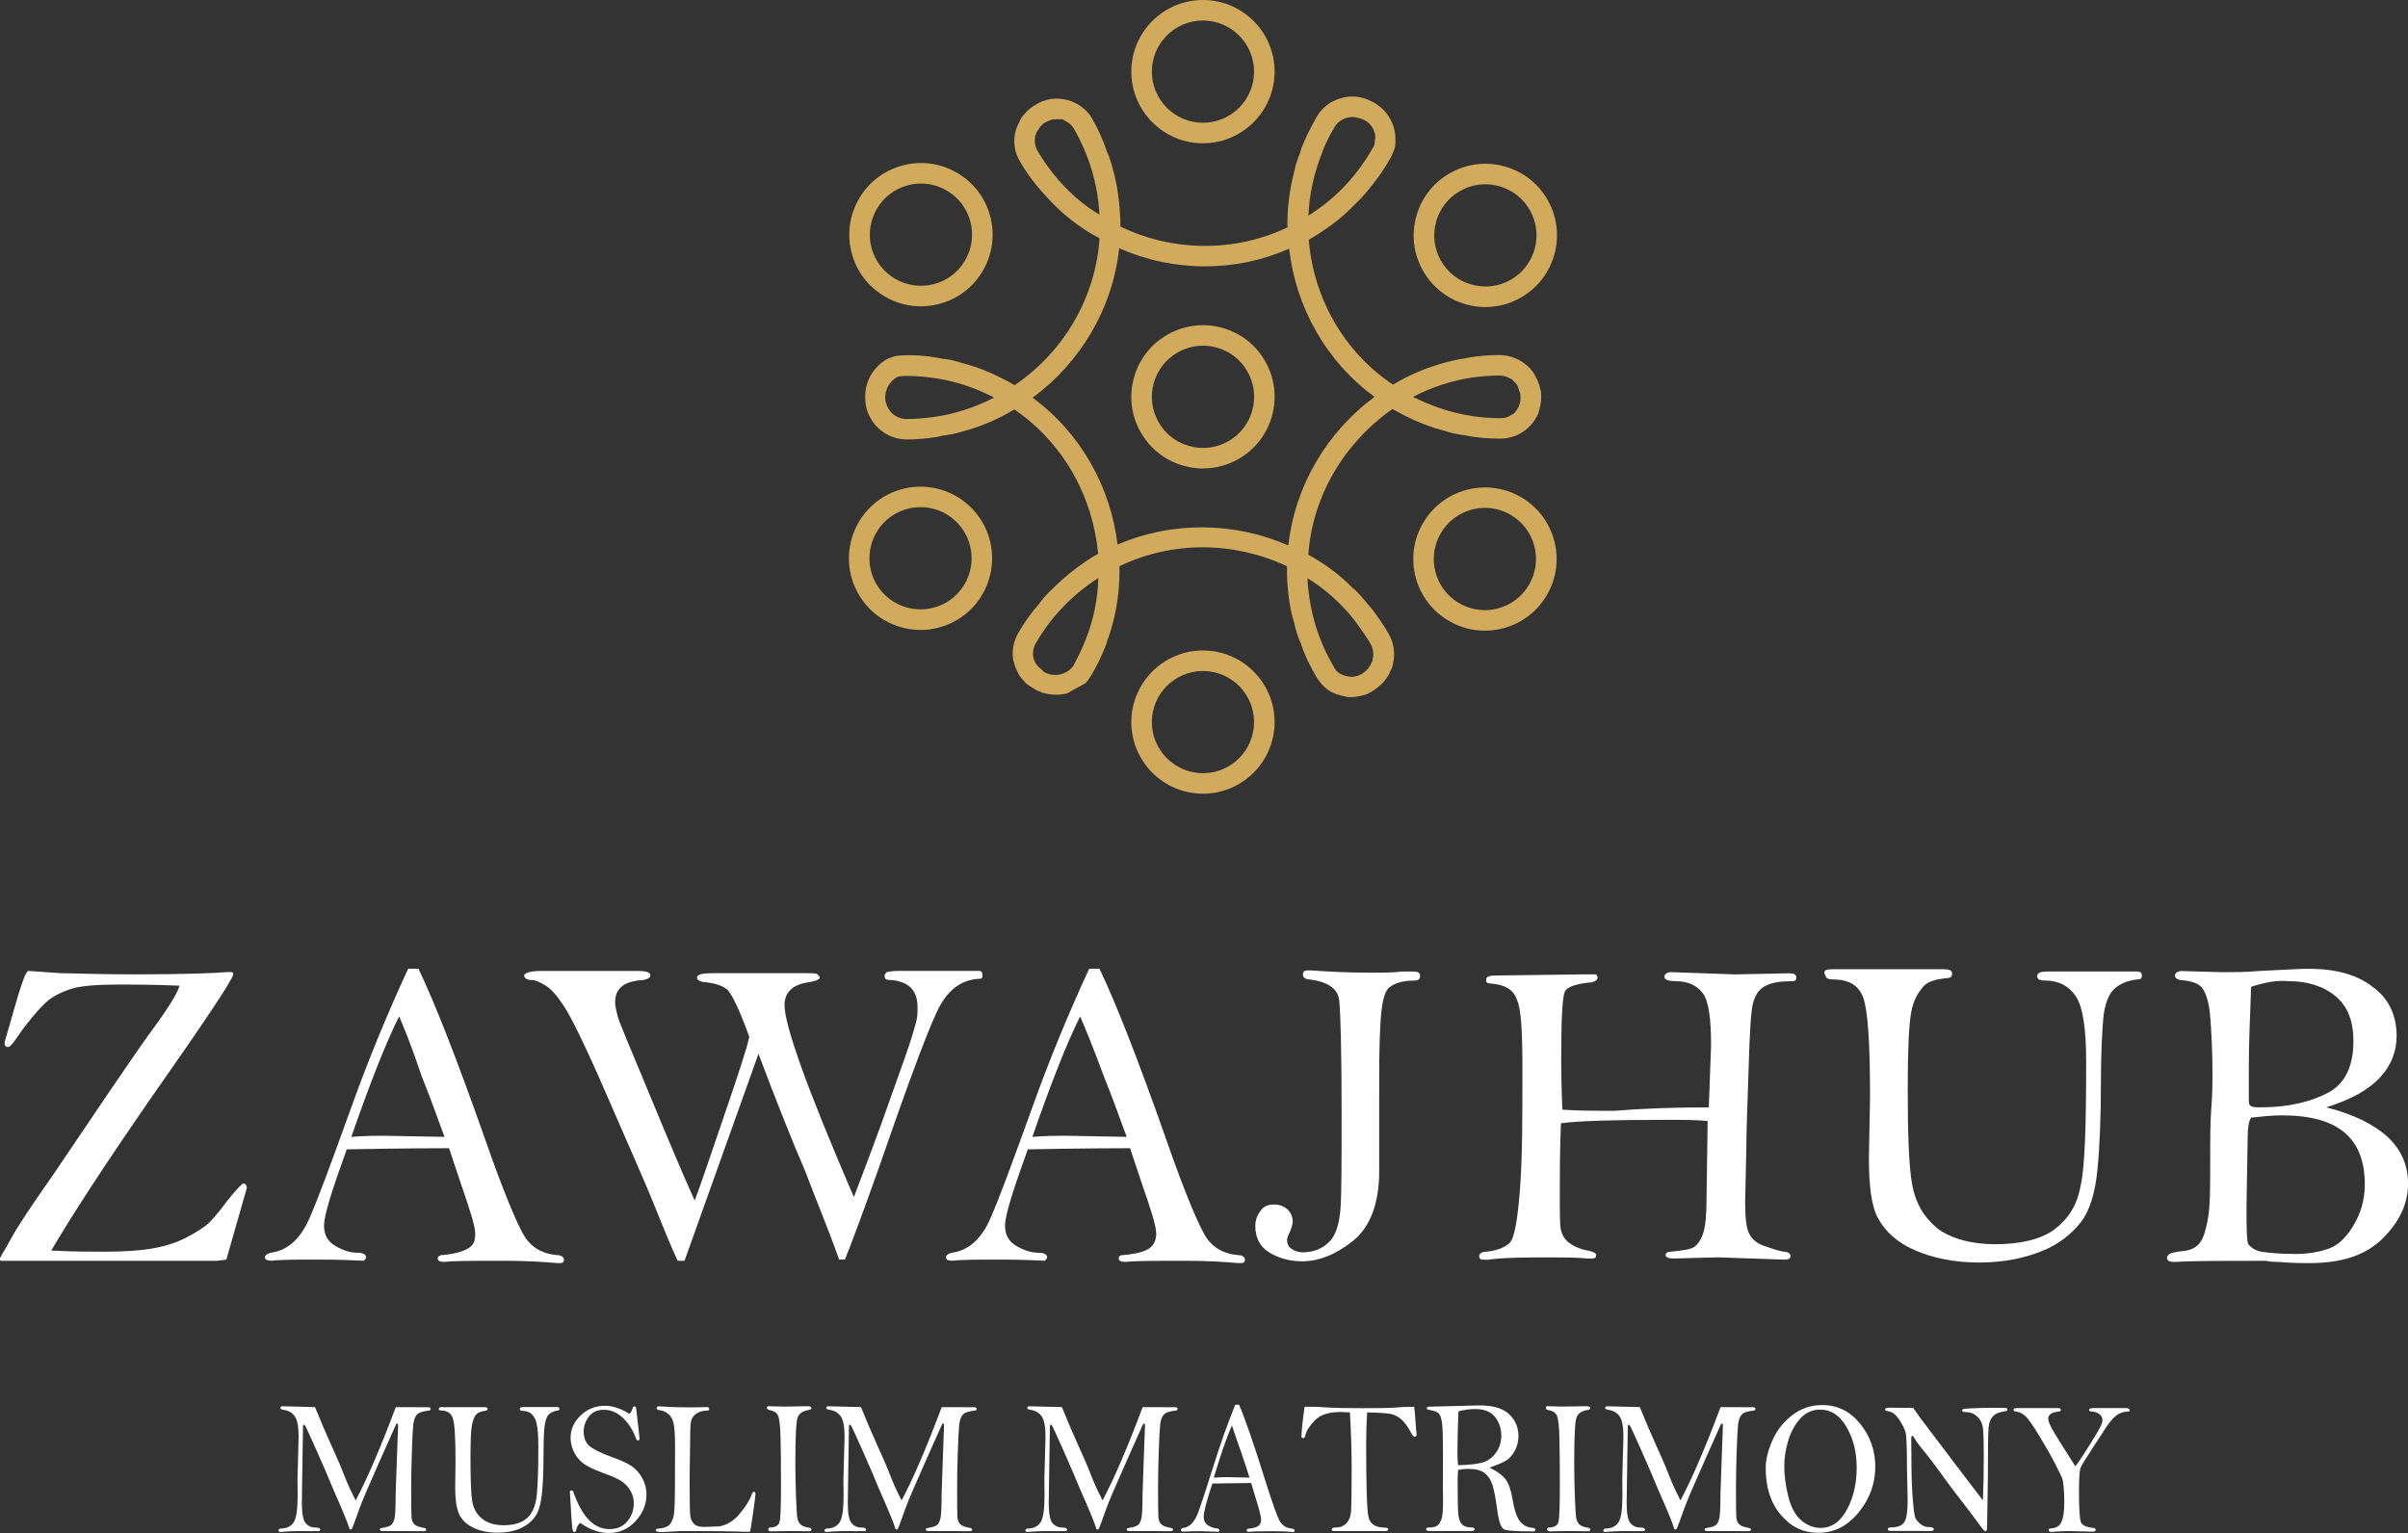
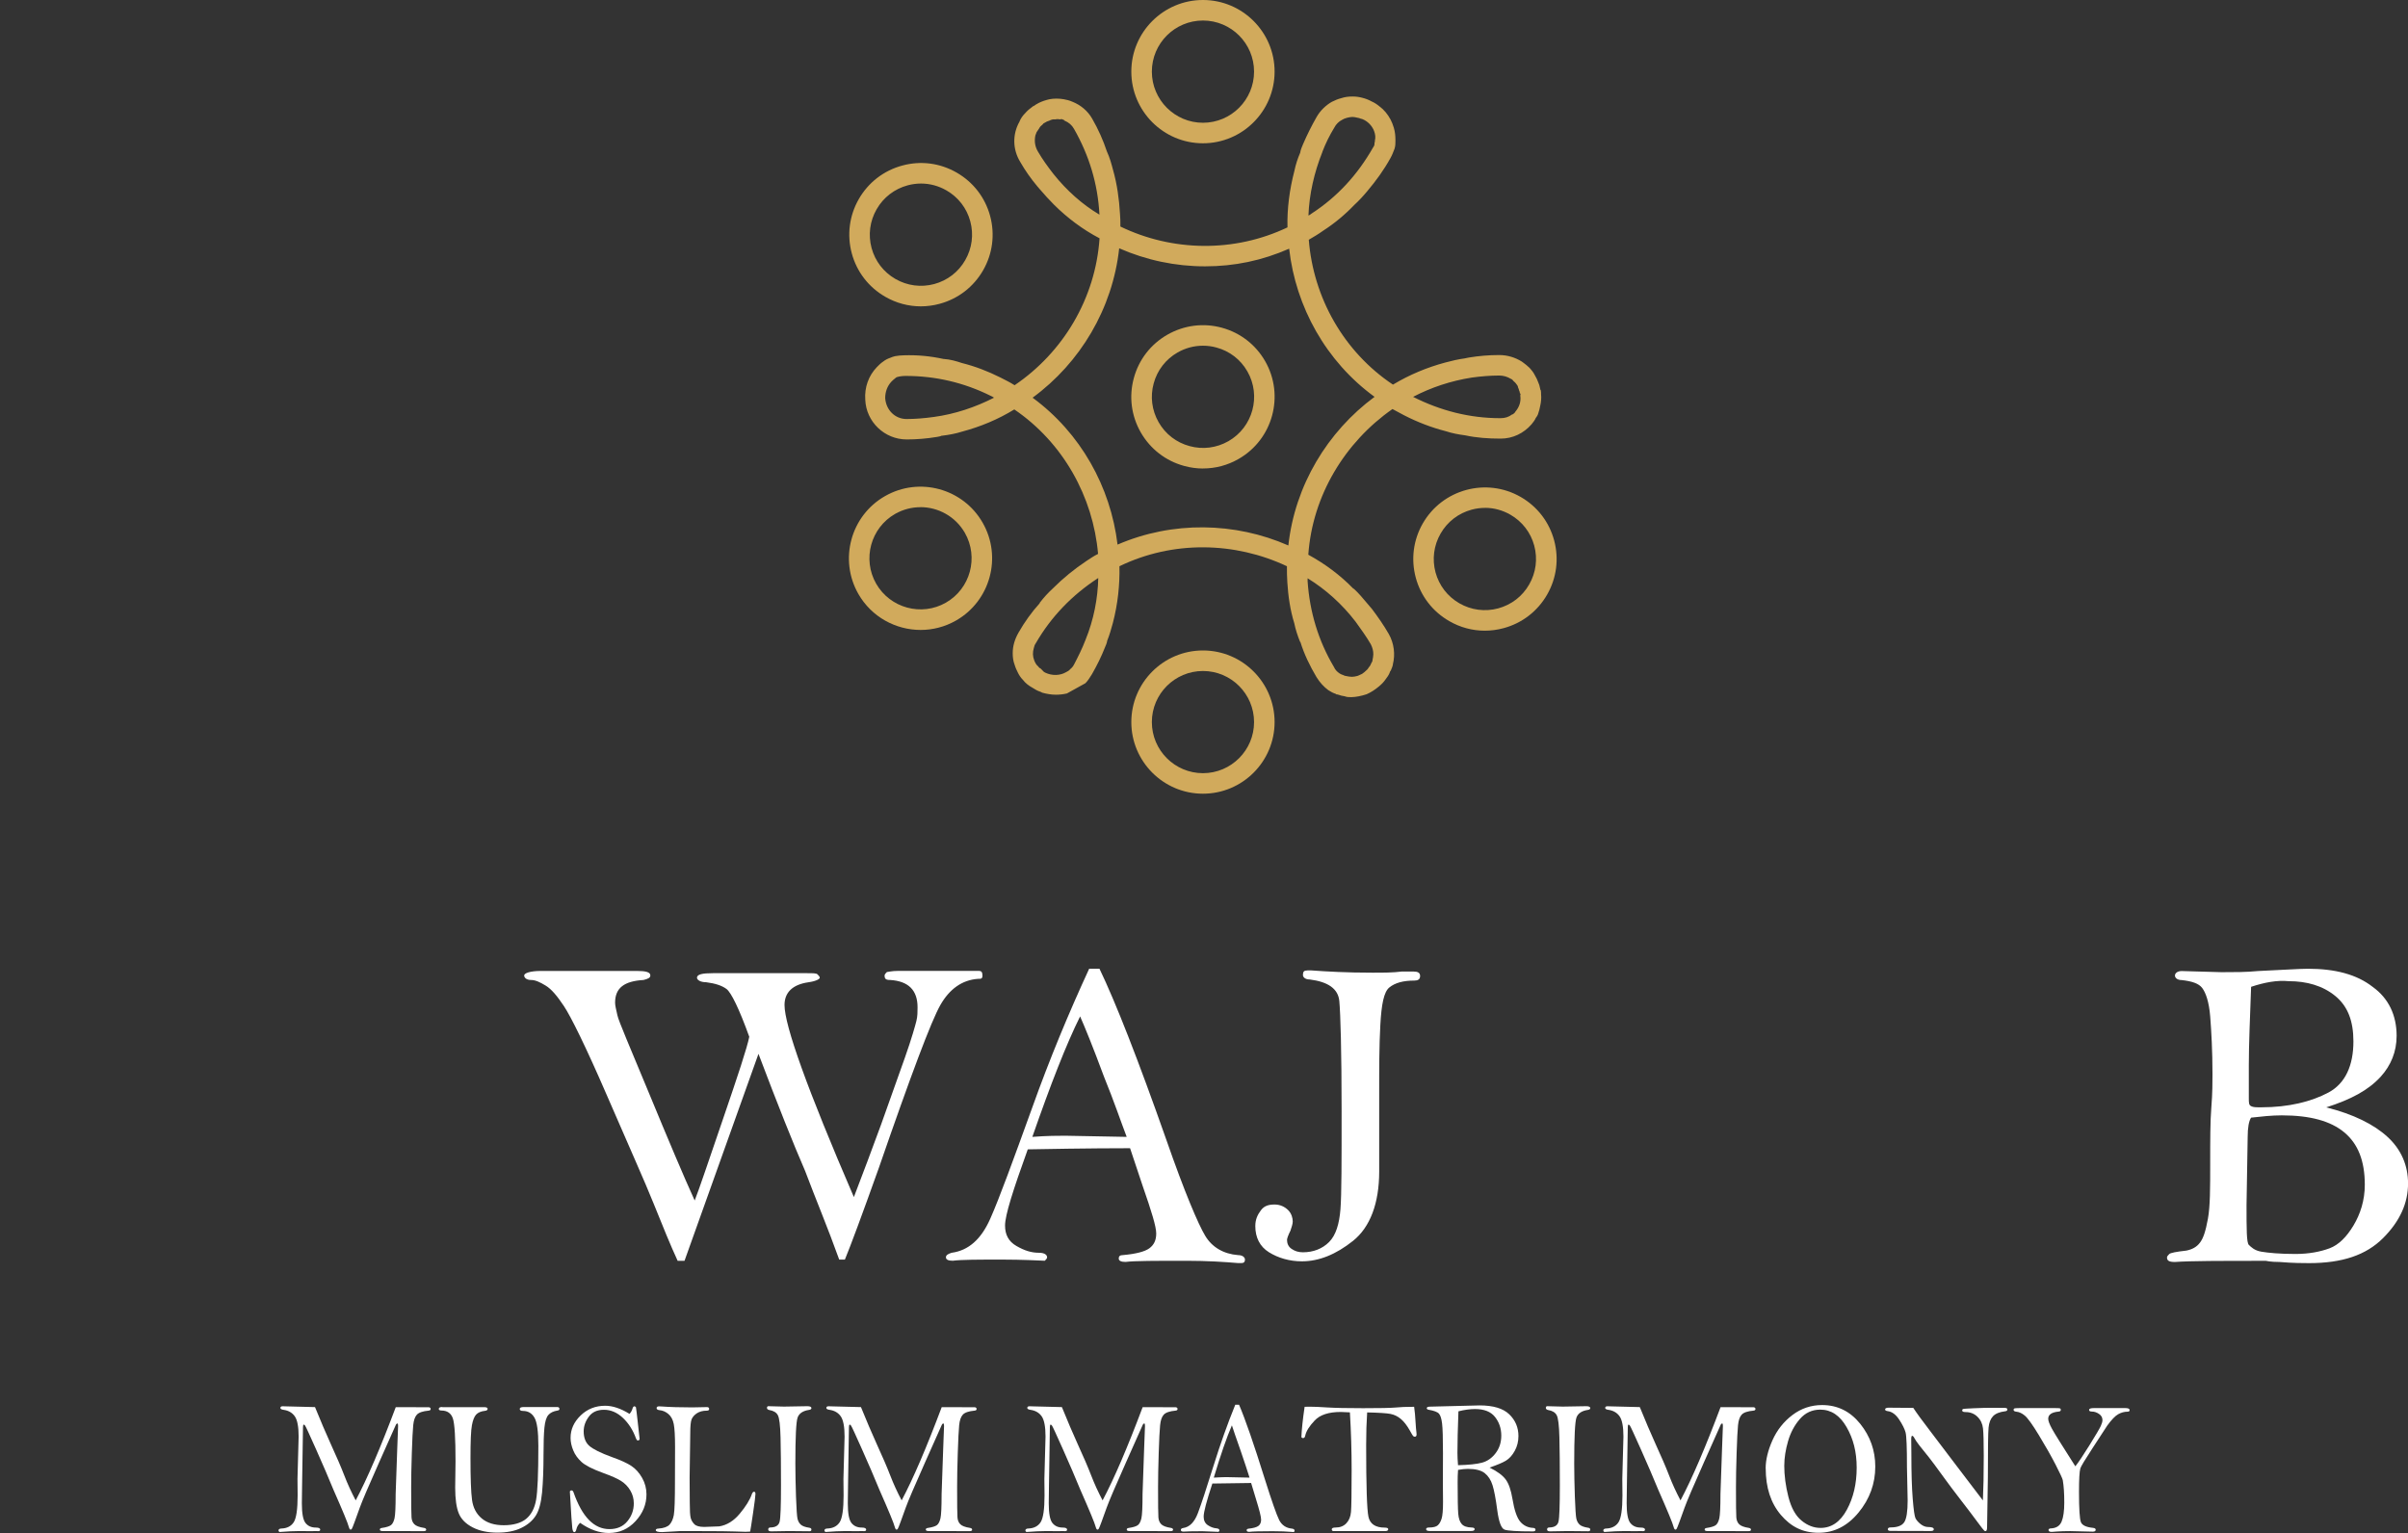
<svg xmlns="http://www.w3.org/2000/svg" id="Layer_2" data-name="Layer 2" viewBox="0 0 484.38 308.47">
  <rect x="0" y="0" width="484.38" height="308.47" fill="#333333" stroke="none" />
  <defs>
    <style>
      .cls-1 {
        fill: #d1aa5c;
      }

      .cls-1, .cls-2 {
        stroke-width: 0px;
      }

      .cls-2 {
        fill: #fff;
      }
    </style>
  </defs>
  <g id="Layer_1-2" data-name="Layer 1">
    <g>
      <g>
        <g>
-           <path class="cls-2" d="M45.51,253.45l-1.83.23H.23c-.23,0-.23-.23-.23-.46s.91-1.6,2.29-4.12c1.37-2.52,4.12-6.63,8.46-12.81l11.44-16.92c3.43-5.03,5.95-8.69,7.09-10.29,3.89-5.26,6.18-8.69,6.86-10.75-5.26-.23-9.38-.23-12.12-.23-4.35,0-7.78.23-9.83.91s-3.89,1.6-5.26,2.97c-1.37,1.37-3.2,3.43-5.26,6.4-.91,1.37-1.6,2.29-2.06,2.29s-.69-.23-.69-.91c0-.23.69-2.29,1.83-6.4,1.14-4.12,2.06-6.63,2.29-7.09s.46-.91.69-.91l6.63.46c2.29,0,7.09.23,14.41.23,10.06,0,16.47-.23,18.98-.46h.69c.46,0,.46.23.46.46,0,.91-5.49,9.15-16.24,24.47-9.83,14.18-16.47,24.47-20.35,31.1,4.12.23,7.78.23,10.75.23,4.12,0,7.32-.23,9.83-.69s4.57-1.14,6.4-2.06,3.2-1.83,4.12-2.52,2.52-2.52,4.35-5.03c1.83-2.29,2.97-3.43,3.2-3.43.46,0,.69.46.69.91l-4.12,14.41h0Z" />
-           <path class="cls-2" d="M82.11,194.91h2.06c3.2,6.63,7.78,18.3,13.49,34.53,3.66,10.52,6.4,16.92,7.78,19.21,1.37,2.29,3.66,3.66,6.63,3.89.91,0,1.37.46,1.37.91s-.23.69-.69.69h-.69c-2.74-.23-6.18-.46-10.29-.46-6.4,0-10.52,0-12.35.23-.91,0-1.37-.23-1.37-.69s.46-.69.91-.69c2.52-.23,4.12-.69,5.26-1.37s1.37-1.6,1.37-2.97-.91-4.35-2.74-9.61l-2.52-7.55c-1.6,0-8.46,0-20.58.23-2.97,8.23-4.57,13.26-4.57,15.32,0,1.83.69,3.2,2.29,4.12s2.97,1.37,4.57,1.37c1.14,0,1.6.46,1.6.91,0,.23-.23.46-.46.69-4.8-.23-7.55-.23-8.46-.23-5.03,0-8.23,0-10.06.23-.91,0-1.37-.23-1.37-.69s.46-.69,1.14-.91c3.43-.46,5.95-2.74,7.78-6.86,1.83-4.12,4.57-11.66,8.46-22.41,3.43-9.61,7.32-18.98,11.44-27.9h0ZM80.28,204.51c-2.74,5.49-5.95,13.72-9.61,24.24,2.97-.23,5.26-.23,6.4-.23l12.35.23c-1.14-2.97-2.52-7.09-4.57-12.12-2.06-6.18-3.66-10.06-4.57-12.12h0Z" />
          <path class="cls-2" d="M137.68,253.68h-1.37c-1.37-2.97-2.97-6.86-4.8-11.44-1.83-4.57-5.03-11.66-9.38-21.73-4.35-10.06-7.32-16.01-8.69-18.07s-2.52-3.43-3.66-4.12-2.06-1.14-2.97-1.14-1.37-.46-1.37-.91,1.14-.91,3.43-.91h19.21c1.83,0,2.74.23,2.74.91,0,.46-.46.69-1.37.91-3.89.23-5.72,1.6-5.72,4.57,0,.69.23,1.37.46,2.52s2.52,6.4,6.4,15.78,6.86,16.47,9.15,21.5c.91-2.29,2.74-7.78,5.72-16.47,2.97-8.69,4.8-14.18,5.26-16.47-2.06-5.72-3.66-8.92-4.57-9.61s-2.29-1.14-4.12-1.37c-1.14,0-1.83-.46-1.83-.91,0-.69,1.14-.91,3.2-.91h18.98c1.14,0,1.83,0,2.06.23s.46.46.46.69-.69.69-2.29.91c-3.2.46-4.8,2.06-4.8,4.57,0,4.12,4.57,16.92,13.95,38.65,1.83-4.8,3.66-9.61,5.49-14.64l4.8-13.49c1.37-3.89,2.06-6.4,2.29-7.32s.23-1.83.23-2.74c0-3.43-1.83-5.26-5.49-5.49-.91,0-1.14-.23-1.14-.91,0-.23.23-.46.46-.69.23,0,.91-.23,2.29-.23h16.24c.46,0,.69.23.69.91s-.23.69-.91.69c-3.2.23-5.72,2.06-7.55,5.26-1.83,3.2-5.95,14.18-12.35,32.7-3.43,9.61-5.72,15.78-6.86,18.53h-1.14c-2.29-6.4-4.8-12.35-6.86-17.84-2.29-5.26-5.49-13.26-9.38-23.56l-14.87,41.62h0Z" />
          <path class="cls-2" d="M219.1,194.91h2.06c3.2,6.63,7.78,18.3,13.49,34.53,3.66,10.52,6.4,16.92,7.78,19.21,1.37,2.29,3.66,3.66,6.63,3.89.91,0,1.37.46,1.37.91s-.23.69-.69.69h-.69c-2.74-.23-6.18-.46-10.29-.46-6.4,0-10.52,0-12.35.23-.91,0-1.37-.23-1.37-.69s.23-.69.91-.69c2.52-.23,4.35-.69,5.26-1.37s1.37-1.6,1.37-2.97-.91-4.35-2.74-9.61l-2.52-7.55c-1.6,0-8.46,0-20.58.23-2.97,8.23-4.57,13.26-4.57,15.32,0,1.83.69,3.2,2.29,4.12s2.97,1.37,4.57,1.37c1.14,0,1.6.46,1.6.91,0,.23-.23.46-.46.69-4.8-.23-7.55-.23-8.46-.23-5.03,0-8.23,0-10.06.23-.91,0-1.37-.23-1.37-.69s.46-.69,1.14-.91c3.43-.46,5.95-2.74,7.78-6.86s4.57-11.66,8.46-22.41c3.43-9.61,7.32-18.98,11.44-27.9h0ZM217.27,204.51c-2.74,5.49-5.95,13.72-9.61,24.24,2.97-.23,5.26-.23,6.63-.23l12.35.23c-1.14-2.97-2.52-7.09-4.57-12.12-2.29-6.18-3.89-10.06-4.8-12.12h0Z" />
          <path class="cls-2" d="M263.01,195.25h.69c3.2.23,7.09.46,12.35.46,2.29,0,4.12,0,5.95-.23h2.29c.91,0,1.37.23,1.37.91s-.46.91-1.14.91c-2.29,0-3.89.46-5.03,1.37s-1.6,3.43-1.83,7.55c-.23,4.12-.23,8.69-.23,13.49v16.01c0,6.4-1.83,11.21-5.26,13.95-3.43,2.74-6.86,4.12-10.29,4.12-2.52,0-4.8-.69-6.63-1.83s-2.74-2.97-2.74-5.26c0-1.37.46-2.29,1.14-3.2s1.6-1.14,2.74-1.14,2.06.46,2.74,1.14.91,1.6.91,2.29c0,.46-.23,1.14-.46,1.83-.46.91-.69,1.6-.69,1.83,0,.69.23,1.37.91,1.83s1.37.69,2.29.69c2.06,0,3.89-.69,5.26-2.06s2.06-3.66,2.29-6.63c.23-2.97.23-9.61.23-19.67,0-12.35-.23-19.67-.46-22.18s-2.29-3.89-5.95-4.35c-.91,0-1.37-.46-1.37-.91,0-.69.23-.91.91-.91h0Z" />
-           <path class="cls-2" d="M343.73,222.81l.46-12.35c0-5.49-.46-8.92-1.6-10.52s-2.97-2.52-5.49-2.52c-1.37,0-2.29-.23-2.29-.91,0-.46.46-.91,1.37-.91l12.81.46,10.98-.23c.91,0,1.37.23,1.37.91,0,.46-.23.69-.91.69-2.29,0-3.89.23-5.26.91s-2.06,1.83-2.52,3.43c-.46,1.6-.69,5.95-.91,13.26-.23,7.32-.46,12.58-.46,16.01l-.23,10.75c0,3.43.23,5.49.91,6.63s1.6,1.83,2.97,2.29,2.52.91,3.89,1.14c.91,0,1.37.46,1.37.91s-.46.69-1.14.69l-13.49-.46-8.92.23c-.91,0-1.6-.23-1.6-.69s.46-.69,1.14-.69c2.29-.23,3.89-.46,4.57-.91s1.37-1.37,1.83-2.74.69-3.66.69-6.63l.23-16.01c-2.52-.23-5.03-.23-7.78-.23-11.44,0-18.53.23-21.73.69-.23,5.72-.23,10.29-.23,13.95,0,4.12,0,6.63.23,7.55s.69,1.83,1.6,2.52,2.29,1.37,3.89,1.6c.91.23,1.6.46,1.6.91s-.23.69-.91.69h-.91c-1.6-.23-4.8-.23-9.83-.23-5.49,0-8.69.23-10.06.46h-.91c-.69,0-.91-.23-.91-.69s.46-.91,1.37-.91c2.29-.23,3.89-.91,4.8-1.83.91-.91,1.6-4.8,2.06-11.21s.46-14.41.46-23.56c0-7.55-.23-12.35-1.14-14.18-.69-2.06-2.52-2.97-5.26-3.2-.69,0-.91-.23-.91-.69,0-.69.69-.91,1.83-.91l17.84-.23h2.29c.23,0,.46.23.46.69s-.46.69-1.14.91c-2.97.23-4.8.91-5.26,1.6-.69.69-.91,5.49-.91,14.41,0,.91,0,4.12.23,9.61,2.97.23,6.63.23,10.52.23,5.49-.46,11.89-.69,18.98-.69h0Z" />
-           <path class="cls-2" d="M368.66,195.02h22.18c1.37,0,1.83.23,1.83.91s-.46.91-1.37.91c-2.06.23-3.66.69-4.57,1.83s-1.83,2.52-2.29,5.03-.69,7.55-.69,15.32c0,9.38.23,15.78.91,19.44.69,3.66,2.29,6.4,5.03,8.69,2.74,2.06,6.86,3.2,11.66,3.2s9.15-.91,11.89-2.97,4.57-4.8,5.26-8.69c.91-3.89,1.14-12.35,1.14-25.16,0-6.63-.69-10.98-2.06-13.04s-3.43-3.2-6.18-3.2c-1.14,0-1.6-.23-1.6-.91s.69-.91,2.29-.91h17.61c.91,0,1.14.23,1.14.91,0,.46-.23.69-.91.69-2.29.23-3.89,1.14-4.8,2.06s-1.83,2.97-2.06,5.95c-.23,2.74-.46,7.09-.46,12.58,0,6.86-.23,12.81-.69,17.61-.46,4.8-1.6,8.46-3.43,10.75-1.83,2.29-4.35,4.35-7.78,5.72s-7.55,2.29-12.58,2.29-9.38-.91-13.04-2.52c-3.66-1.6-5.95-3.89-7.32-6.4-1.37-2.52-1.83-6.63-1.83-12.12l.23-12.35c0-10.98-.46-17.38-1.37-19.9-.91-2.52-2.97-3.66-5.95-3.66-.91,0-1.6-.23-1.6-.69-.69-1.14,0-1.37,1.37-1.37h0Z" />
          <path class="cls-2" d="M467.92,222.81c5.49,1.37,9.61,3.43,12.35,5.95,2.74,2.52,4.12,5.72,4.12,9.38,0,3.89-1.6,7.55-5.03,10.98s-8.23,5.03-14.87,5.03c-1.14,0-3.2,0-5.95-.23-1.83,0-2.74-.23-2.74-.23-9.15,0-15.09,0-18.3.23-1.14,0-1.6-.23-1.6-.91,0-.23.23-.46.46-.69s1.37-.46,3.43-.69c1.14-.23,2.06-.69,2.74-1.6.69-.91,1.14-2.29,1.6-4.8.46-2.52.46-6.18.46-10.98s0-8.69.23-11.44.23-5.26.23-6.63c0-4.8-.23-8.69-.46-11.66s-.91-4.8-1.6-5.72-2.06-1.37-4.12-1.6c-.91,0-1.37-.46-1.37-.91s.46-.91,1.37-.91l8,.23c2.52,0,5.03,0,7.32-.23,5.03-.23,8.46-.46,10.06-.46,5.49,0,9.83,1.14,13.04,3.66,3.2,2.29,4.8,5.72,4.8,9.83,0,3.2-1.14,5.95-3.2,8.23-2.52,2.74-5.95,4.57-10.98,6.18h0ZM452.82,224.87c-.46.69-.69,2.06-.69,3.89l-.23,13.72c0,4.8,0,7.55.46,8s1.14,1.14,2.52,1.37,3.66.46,6.86.46c2.74,0,5.03-.46,6.86-1.14s3.43-2.29,4.8-4.57,2.29-5.03,2.29-8.23c0-4.8-1.37-8.23-4.12-10.52-2.74-2.29-6.86-3.43-12.58-3.43-2.06,0-4.12.23-6.18.46h0ZM452.82,198.56c-.23,6.4-.46,11.66-.46,15.78v6.63c0,.91,0,1.37.46,1.6s.91.23,2.06.23c5.49,0,10.06-1.14,13.49-2.97s5.03-5.49,5.03-10.29c0-4.12-1.14-7.09-3.66-9.15s-5.72-2.97-9.38-2.97c-2.29-.23-4.8.23-7.55,1.14h0Z" />
        </g>
        <g>
          <path class="cls-2" d="M63.37,283.13c1.13,2.78,2.18,5.24,3.15,7.38,1.17,2.56,2.09,4.68,2.74,6.37s1.42,3.36,2.29,5.01c2.32-4.36,5-10.61,8.06-18.76l6.67.02c.23.04.35.16.35.35s-.13.31-.4.33c-1.18.11-1.98.38-2.37.81-.4.43-.64,1.14-.74,2.14-.1,1-.19,2.87-.28,5.6-.09,2.73-.13,5-.13,6.82,0,3.49.02,5.53.07,6.11.04.58.23,1.04.57,1.38.33.34.99.59,1.96.74.28.05.42.17.42.36s-.17.29-.52.29l-6.52-.02h-1.71c-.38,0-.57-.1-.57-.3,0-.18.13-.29.39-.32.94-.14,1.56-.34,1.87-.59.31-.25.54-.71.69-1.36s.23-2.28.23-4.89l.32-9.15.17-4.52c0-.34-.04-.51-.13-.51-.13,0-.25.1-.34.31l-3.32,7.45c-2.13,4.77-3.43,7.82-3.91,9.15l-1.04,2.88c-.32.88-.52,1.36-.59,1.44-.07.08-.15.12-.23.12-.13,0-.25-.17-.34-.5-.2-.79-1.24-3.29-3.1-7.51-.97-2.38-2.14-5.09-3.5-8.14-1.36-3.05-2.09-4.64-2.21-4.78-.11-.13-.2-.2-.25-.2-.11,0-.17.16-.17.48l-.18,11.54-.05,3.81c0,2.02.24,3.34.73,3.96.49.62,1.18.93,2.09.93.58,0,.87.14.87.42,0,.2-.14.3-.42.3l-.35-.02-1.09.02-2.36-.02c-1.03,0-2.35.06-3.97.19-.13-.1-.2-.2-.2-.3,0-.25.2-.39.59-.4,1.12-.04,1.94-.46,2.47-1.26.52-.8.79-2.59.79-5.38l-.03-3.36.23-8.5c0-1.98-.26-3.34-.77-4.07s-1.27-1.17-2.26-1.31c-.43-.06-.64-.19-.64-.39,0-.22.16-.33.47-.33.17,0,.37,0,.6.02l5.94.15Z" />
          <path class="cls-2" d="M88.97,283.13h8.4c.48,0,.72.11.72.34s-.18.36-.54.4c-.79.09-1.38.34-1.76.74-.38.41-.67,1.12-.86,2.15-.2,1.03-.29,3.23-.29,6.61,0,4.05.1,6.86.31,8.42.21,1.56.85,2.8,1.94,3.72,1.09.92,2.57,1.38,4.45,1.38s3.46-.43,4.49-1.28,1.7-2.11,2-3.79c.31-1.68.46-5.32.46-10.92,0-2.88-.26-4.77-.79-5.67s-1.3-1.34-2.33-1.34c-.41,0-.62-.13-.62-.4s.27-.38.82-.38h6.71c.3,0,.45.13.45.38,0,.18-.12.29-.37.32-.85.14-1.47.44-1.87.91s-.66,1.32-.78,2.55c-.12,1.23-.18,3.04-.18,5.43,0,2.98-.1,5.52-.29,7.6-.2,2.08-.62,3.64-1.27,4.66-.65,1.02-1.62,1.85-2.93,2.48-1.3.63-2.9.94-4.8.94s-3.6-.35-4.97-1.06c-1.37-.71-2.3-1.64-2.78-2.8s-.73-2.9-.73-5.21l.07-5.28c0-4.69-.18-7.56-.53-8.61s-1.11-1.59-2.27-1.61c-.38,0-.57-.11-.57-.32,0-.26.23-.39.7-.39Z" />
          <path class="cls-2" d="M126.63,284.49c.3-.34.5-.7.6-1.07.09-.31.22-.46.39-.46.09,0,.19.06.3.19.08.46.19,1.38.34,2.76l.4,3.58c0,.23-.12.34-.37.34-.13,0-.25-.13-.35-.38-.59-1.66-1.47-3.05-2.63-4.15-1.16-1.09-2.43-1.64-3.81-1.64s-2.37.46-3.06,1.39c-.69.93-1.03,1.91-1.03,2.95,0,1.27.37,2.24,1.12,2.91.75.67,2.29,1.44,4.63,2.29,1.72.61,3.01,1.2,3.86,1.77.85.57,1.57,1.37,2.15,2.4.58,1.03.87,2.13.87,3.31,0,2.01-.73,3.8-2.2,5.39-1.46,1.59-3.26,2.38-5.38,2.38-1.91,0-3.83-.68-5.77-2.04-.38.36-.63.77-.74,1.26-.09.41-.23.61-.44.61-.18,0-.31-.26-.39-.78-.08-.52-.24-2.98-.49-7.39.04-.15.16-.23.35-.23.17,0,.3.14.4.42,1.72,4.92,4.12,7.37,7.21,7.37,1.53,0,2.73-.52,3.6-1.57.87-1.05,1.3-2.25,1.3-3.61,0-.94-.23-1.8-.7-2.59-.46-.79-1.08-1.42-1.84-1.91s-1.98-1.02-3.63-1.62c-2.12-.77-3.57-1.51-4.33-2.2s-1.33-1.47-1.68-2.34c-.36-.87-.54-1.71-.54-2.52,0-1.69.67-3.19,2.02-4.5,1.35-1.31,3-1.96,4.95-1.96.74,0,1.51.13,2.32.4.81.27,1.66.67,2.54,1.22Z" />
          <path class="cls-2" d="M150.9,308.17c-.55.03-.86.04-.94.04-.41,0-1.16-.02-2.25-.07-1.08-.04-3.34-.07-6.76-.07h-4.26c-.16,0-.73.03-1.71.1s-1.58.1-1.8.1c-.85,0-1.27-.13-1.27-.38,0-.2.17-.31.5-.32,1.08-.08,1.84-.34,2.26-.79.42-.45.71-1.1.87-1.94.16-.85.23-3.13.23-6.85l.02-6.83c0-2.21-.09-3.76-.26-4.63s-.53-1.55-1.07-2.01c-.54-.46-1.15-.73-1.84-.79-.36-.04-.54-.18-.54-.41s.16-.35.49-.35c.08,0,.22,0,.44.02,1.78.13,3.86.19,6.24.19l2.95-.06c.3,0,.45.13.45.38,0,.23-.16.34-.49.34-.79,0-1.46.18-1.99.53-.53.36-.88.77-1.06,1.23-.17.46-.26,1.37-.26,2.71l-.13,9.01.03,5.03c0,1.56.06,2.58.18,3.05.12.47.36.89.73,1.27.37.38,1.04.56,2.01.56.08,0,1.08-.04,3-.11,1.53-.24,2.91-1.09,4.13-2.55,1.22-1.46,2.03-2.77,2.43-3.92.12-.33.27-.5.45-.5.19,0,.28.15.28.46,0,.36-.16,1.63-.48,3.82-.32,2.19-.52,3.45-.59,3.76Z" />
          <path class="cls-2" d="M154.63,282.94l3.06.08,4.69-.08c.56,0,.84.13.84.38,0,.19-.15.31-.45.36-1.24.18-2.01.69-2.32,1.52-.31.84-.46,3.94-.46,9.3,0,1.97.05,4.19.13,6.65.09,2.46.19,3.94.3,4.42.11.48.32.88.64,1.18.31.3.89.52,1.74.65.28.04.42.16.42.36,0,.23-.13.34-.39.34l-4.17-.04-3.54.06c-.39,0-.59-.13-.59-.38,0-.27.16-.4.47-.4,1.04-.02,1.65-.42,1.83-1.18s.27-3.19.27-7.3-.03-7.17-.09-9.62c-.06-2.45-.24-3.95-.55-4.5-.3-.55-.87-.89-1.71-1.03-.31-.06-.47-.21-.47-.44s.12-.34.35-.34Z" />
          <path class="cls-2" d="M173.19,283.13c1.13,2.78,2.18,5.24,3.15,7.38,1.17,2.56,2.09,4.68,2.74,6.37s1.42,3.36,2.29,5.01c2.32-4.36,5-10.61,8.06-18.76l6.67.02c.23.04.35.16.35.35s-.13.31-.4.33c-1.18.11-1.98.38-2.37.81-.4.43-.64,1.14-.74,2.14-.1,1-.19,2.87-.28,5.6-.09,2.73-.13,5-.13,6.82,0,3.49.02,5.53.07,6.11.04.58.23,1.04.57,1.38.33.34.99.59,1.96.74.28.05.42.17.42.36s-.17.29-.52.29l-6.52-.02h-1.71c-.38,0-.57-.1-.57-.3,0-.18.13-.29.39-.32.94-.14,1.56-.34,1.87-.59.31-.25.54-.71.69-1.36s.23-2.28.23-4.89l.32-9.15.17-4.52c0-.34-.04-.51-.13-.51-.13,0-.25.1-.34.31l-3.32,7.45c-2.13,4.77-3.43,7.82-3.91,9.15l-1.04,2.88c-.32.88-.52,1.36-.59,1.44-.07.08-.15.12-.23.12-.13,0-.25-.17-.34-.5-.2-.79-1.24-3.29-3.1-7.51-.97-2.38-2.14-5.09-3.5-8.14-1.36-3.05-2.09-4.64-2.21-4.78-.11-.13-.2-.2-.25-.2-.11,0-.17.16-.17.48l-.18,11.54-.05,3.81c0,2.02.24,3.34.73,3.96.49.62,1.18.93,2.09.93.58,0,.87.14.87.42,0,.2-.14.3-.42.3l-.35-.02-1.09.02-2.36-.02c-1.03,0-2.35.06-3.97.19-.13-.1-.2-.2-.2-.3,0-.25.2-.39.59-.4,1.12-.04,1.94-.46,2.47-1.26.52-.8.79-2.59.79-5.38l-.03-3.36.23-8.5c0-1.98-.26-3.34-.77-4.07s-1.27-1.17-2.26-1.31c-.43-.06-.64-.19-.64-.39,0-.22.16-.33.47-.33.17,0,.37,0,.6.02l5.94.15Z" />
          <path class="cls-2" d="M213.61,283.13c1.13,2.78,2.18,5.24,3.15,7.38,1.17,2.56,2.09,4.68,2.74,6.37s1.42,3.36,2.29,5.01c2.32-4.36,5-10.61,8.06-18.76l6.67.02c.23.04.35.16.35.35s-.13.31-.4.33c-1.18.11-1.98.38-2.37.81-.4.43-.64,1.14-.74,2.14-.1,1-.19,2.87-.28,5.6-.09,2.73-.13,5-.13,6.82,0,3.49.02,5.53.07,6.11.04.58.23,1.04.57,1.38.33.34.99.59,1.96.74.28.05.42.17.42.36s-.17.29-.52.29l-6.52-.02h-1.71c-.38,0-.57-.1-.57-.3,0-.18.13-.29.39-.32.94-.14,1.56-.34,1.87-.59.31-.25.54-.71.69-1.36s.23-2.28.23-4.89l.32-9.15.17-4.52c0-.34-.04-.51-.13-.51-.13,0-.25.1-.34.31l-3.32,7.45c-2.13,4.77-3.43,7.82-3.91,9.15l-1.04,2.88c-.32.88-.52,1.36-.59,1.44-.07.08-.15.12-.23.12-.13,0-.25-.17-.34-.5-.2-.79-1.24-3.29-3.1-7.51-.97-2.38-2.14-5.09-3.5-8.14-1.36-3.05-2.09-4.64-2.21-4.78-.11-.13-.2-.2-.25-.2-.11,0-.17.16-.17.48l-.18,11.54-.05,3.81c0,2.02.24,3.34.73,3.96.49.62,1.18.93,2.09.93.58,0,.87.14.87.42,0,.2-.14.3-.42.3l-.35-.02-1.09.02-2.36-.02c-1.03,0-2.35.06-3.97.19-.13-.1-.2-.2-.2-.3,0-.25.2-.39.59-.4,1.12-.04,1.94-.46,2.47-1.26.52-.8.79-2.59.79-5.38l-.03-3.36.23-8.5c0-1.98-.26-3.34-.77-4.07s-1.27-1.17-2.26-1.31c-.43-.06-.64-.19-.64-.39,0-.22.16-.33.47-.33.17,0,.37,0,.6.02l5.94.15Z" />
          <path class="cls-2" d="M248.47,282.64h.77c1.25,2.91,2.97,7.88,5.17,14.92,1.42,4.51,2.39,7.27,2.91,8.3.53,1.02,1.37,1.59,2.54,1.71.37.04.55.18.55.42,0,.18-.1.27-.28.27l-.23-.02c-1.03-.1-2.34-.15-3.92-.15-2.44,0-4,.04-4.69.13-.35,0-.52-.11-.52-.34,0-.16.13-.27.39-.3.95-.1,1.61-.29,1.97-.55.36-.27.55-.69.55-1.26s-.34-1.91-1.02-4.1l-.99-3.28c-.58,0-3.18.04-7.8.11-1.16,3.52-1.75,5.74-1.75,6.66,0,.78.29,1.36.86,1.73.58.38,1.14.58,1.7.62.41.04.62.18.62.43,0,.1-.07.19-.2.28-1.79-.09-2.87-.13-3.24-.13-1.88,0-3.14.03-3.79.08-.36,0-.54-.11-.54-.34,0-.2.16-.33.47-.38,1.29-.19,2.27-1.18,2.95-2.97s1.74-5.01,3.19-9.66c1.32-4.23,2.76-8.28,4.33-12.15ZM247.8,286.79c-1.04,2.41-2.26,5.92-3.64,10.52,1.15-.06,1.98-.1,2.48-.1l4.71.1c-.41-1.32-.99-3.07-1.74-5.26-.92-2.6-1.52-4.36-1.81-5.26Z" />
          <path class="cls-2" d="M271.55,284.18c-.87-.05-1.49-.08-1.85-.08-2.42,0-4.17.57-5.25,1.72-1.09,1.15-1.72,2.17-1.9,3.06-.06.32-.21.48-.45.48-.11,0-.22-.06-.32-.18.06-1.51.27-3.55.65-6.12.54-.01.88-.02,1.02-.02.87,0,2.04.05,3.5.15,1.58.1,3.99.15,7.24.15s5.5-.04,6.5-.13c.92-.1,2.17-.15,3.77-.15.13.91.22,1.87.27,2.86.07,1.13.13,1.92.2,2.38.01.1.02.21.02.32,0,.3-.12.46-.35.46-.14,0-.26-.05-.36-.16-.09-.11-.31-.47-.64-1.08-.58-1.03-1.19-1.81-1.81-2.33-.63-.53-1.32-.87-2.1-1.02s-2.33-.25-4.68-.3c-.13,1.92-.2,4.11-.2,6.57,0,8.15.15,12.96.46,14.42.31,1.46,1.41,2.19,3.29,2.19.46,0,.69.11.69.32,0,.25-.22.38-.65.38h-10.31c-.27,0-.4-.12-.4-.36s.26-.36.79-.36c.88,0,1.6-.28,2.14-.85.54-.57.86-1.33.94-2.3.08-.97.13-3.75.13-8.36,0-3.94-.12-7.82-.35-11.66Z" />
          <path class="cls-2" d="M299.65,295.3c1.55.76,2.63,1.56,3.24,2.4.61.83,1.05,2.12,1.34,3.86.38,2.29.9,3.82,1.57,4.61s1.54,1.21,2.62,1.26c.3.02.45.15.45.37s-.17.33-.52.33c-3.13,0-5.03-.12-5.69-.35-.67-.23-1.16-1.53-1.48-3.9-.3-2.3-.62-3.98-.95-5.04-.33-1.06-.86-1.87-1.58-2.44-.72-.56-1.85-.85-3.38-.85-.58,0-1.24.07-1.98.21-.06.8-.08,1.63-.08,2.49,0,3.26.04,5.37.12,6.32.08.96.32,1.65.71,2.09s1.06.67,1.99.69c.4.01.6.12.6.33,0,.25-.25.37-.74.37h-8.3c-.48,0-.72-.12-.72-.37,0-.22.19-.33.57-.33.85,0,1.44-.15,1.77-.44.33-.29.59-.75.78-1.36.19-.62.28-1.73.28-3.34l-.03-3.88.02-5.92c0-3.02-.06-5.02-.18-6s-.33-1.63-.63-1.97-1-.6-2.1-.79c-.23-.04-.35-.15-.35-.32,0-.2.23-.3.7-.3l9.93-.25c2.74,0,4.72.6,5.96,1.79,1.23,1.19,1.85,2.65,1.85,4.38,0,1.09-.25,2.09-.75,2.99-.5.9-1.09,1.55-1.77,1.96s-1.78.87-3.29,1.39ZM293.29,294.81c2.15-.05,3.76-.22,4.83-.51,1.07-.29,1.99-.93,2.74-1.92.75-.99,1.13-2.16,1.13-3.52,0-1.43-.42-2.69-1.26-3.75-.84-1.07-2.18-1.6-4.02-1.6-1.01,0-2.12.15-3.34.46-.13,3.49-.2,6.27-.2,8.34,0,.71.04,1.55.12,2.52Z" />
          <path class="cls-2" d="M311.3,282.94l3.06.08,4.69-.08c.56,0,.84.13.84.38,0,.19-.15.31-.45.36-1.24.18-2.01.69-2.32,1.52-.31.84-.46,3.94-.46,9.3,0,1.97.05,4.19.13,6.65.09,2.46.19,3.94.3,4.42.11.48.32.88.64,1.18.31.3.89.52,1.74.65.28.04.42.16.42.36,0,.23-.13.34-.39.34l-4.17-.04-3.54.06c-.39,0-.59-.13-.59-.38,0-.27.16-.4.47-.4,1.04-.02,1.65-.42,1.83-1.18s.27-3.19.27-7.3-.03-7.17-.09-9.62c-.06-2.45-.24-3.95-.55-4.5-.3-.55-.87-.89-1.71-1.03-.31-.06-.47-.21-.47-.44s.12-.34.35-.34Z" />
          <path class="cls-2" d="M329.86,283.13c1.13,2.78,2.18,5.24,3.15,7.38,1.17,2.56,2.09,4.68,2.74,6.37s1.42,3.36,2.29,5.01c2.32-4.36,5-10.61,8.06-18.76l6.67.02c.23.04.35.16.35.35s-.13.31-.4.33c-1.18.11-1.98.38-2.37.81-.4.43-.64,1.14-.74,2.14-.1,1-.19,2.87-.28,5.6-.09,2.73-.13,5-.13,6.82,0,3.49.02,5.53.07,6.11.04.58.23,1.04.57,1.38.33.34.99.59,1.96.74.28.05.42.17.42.36s-.17.29-.52.29l-6.52-.02h-1.71c-.38,0-.57-.1-.57-.3,0-.18.13-.29.39-.32.94-.14,1.56-.34,1.87-.59.31-.25.54-.71.69-1.36s.23-2.28.23-4.89l.32-9.15.17-4.52c0-.34-.04-.51-.13-.51-.13,0-.25.1-.34.31l-3.32,7.45c-2.13,4.77-3.43,7.82-3.91,9.15l-1.04,2.88c-.32.88-.52,1.36-.59,1.44-.07.08-.15.12-.23.12-.13,0-.25-.17-.34-.5-.2-.79-1.24-3.29-3.1-7.51-.97-2.38-2.14-5.09-3.5-8.14-1.36-3.05-2.09-4.64-2.21-4.78-.11-.13-.2-.2-.25-.2-.11,0-.17.16-.17.48l-.18,11.54-.05,3.81c0,2.02.24,3.34.73,3.96.49.62,1.18.93,2.09.93.58,0,.87.14.87.42,0,.2-.14.3-.42.3l-.35-.02-1.09.02-2.36-.02c-1.03,0-2.35.06-3.97.19-.13-.1-.2-.2-.2-.3,0-.25.2-.39.59-.4,1.12-.04,1.94-.46,2.47-1.26.52-.8.79-2.59.79-5.38l-.03-3.36.23-8.5c0-1.98-.26-3.34-.77-4.07s-1.27-1.17-2.26-1.31c-.43-.06-.64-.19-.64-.39,0-.22.16-.33.47-.33.17,0,.37,0,.6.02l5.94.15Z" />
          <path class="cls-2" d="M355.17,295.44c0-1.71.46-3.6,1.37-5.65.92-2.05,2.25-3.74,4.02-5.08,1.76-1.33,3.75-2,5.96-2,3.1,0,5.65,1.26,7.67,3.77,2.02,2.52,3.03,5.39,3.03,8.61,0,3.43-1.12,6.51-3.35,9.23s-4.92,4.09-8.06,4.09-5.53-1.19-7.57-3.58c-2.04-2.39-3.06-5.52-3.06-9.39ZM358.91,294.82c0,2.07.28,4.2.84,6.38.56,2.18,1.43,3.76,2.63,4.75s2.47,1.48,3.84,1.48c2.2,0,3.96-1.22,5.28-3.65,1.32-2.43,1.98-5.25,1.98-8.46s-.68-5.82-2.03-8.17-3.11-3.52-5.29-3.52c-1.64,0-3.01.63-4.1,1.88-1.09,1.25-1.89,2.75-2.39,4.49s-.75,3.35-.75,4.82Z" />
          <path class="cls-2" d="M384.86,283.27c.67,1.03,1.83,2.62,3.49,4.78l5.36,7.07,5.16,6.78c.11-2.3.17-5.28.17-8.95,0-2.76-.05-4.6-.15-5.53-.1-.93-.47-1.72-1.11-2.35s-1.44-.95-2.41-.95c-.45,0-.67-.11-.67-.32,0-.13.05-.22.14-.28.1-.06.85-.11,2.25-.17,1.41-.06,2.59-.09,3.55-.09l2.26.02h.37c.35,0,.52.11.52.33,0,.2-.15.32-.45.35-1.13.14-1.94.47-2.44,1-.5.53-.79,1.29-.89,2.28-.1.99-.14,4.33-.14,10.01l-.16,10.07c0,.51-.11.76-.33.76-.06,0-.13-.03-.23-.09-.1-.06-.6-.7-1.5-1.92-.91-1.23-2.02-2.7-3.35-4.41-1.32-1.71-2.37-3.11-3.13-4.17-1.67-2.3-2.72-3.72-3.15-4.25-1.62-1.96-2.58-3.21-2.87-3.77-.19-.38-.36-.57-.52-.57-.12,0-.18.25-.18.74l.03,2.95c0,3.75.09,6.74.27,8.97.18,2.24.37,3.55.56,3.93.2.39.54.78,1.02,1.17.49.39,1,.59,1.55.59.74,0,1.11.15,1.11.46,0,.23-.21.34-.62.34l-8.06-.02c-.38,0-.57-.11-.57-.32,0-.25.18-.38.55-.38,1.37,0,2.29-.35,2.75-1.04.46-.69.69-2.16.69-4.41l-.14-6.69c0-3.95-.09-6.28-.28-6.98-.19-.7-.62-1.56-1.28-2.57-.66-1.01-1.42-1.58-2.27-1.7-.38-.05-.57-.16-.57-.34,0-.24.25-.36.74-.36l4.93.04Z" />
          <path class="cls-2" d="M417.46,295.04c.63-.79,1.58-2.21,2.86-4.27,1.28-2.06,2.03-3.34,2.26-3.84.23-.5.34-.9.34-1.19,0-.52-.23-.94-.7-1.25-.46-.31-.94-.47-1.42-.47-.38,0-.57-.11-.57-.34,0-.24.32-.36.96-.36h6.32c.58,0,.87.13.87.4,0,.22-.13.32-.39.32-.66,0-1.29.17-1.9.51s-1.35,1.11-2.22,2.31l-2.92,4.48c-1.53,2.34-2.36,3.71-2.48,4.12-.18.6-.27,2.18-.27,4.74,0,3.4.13,5.42.38,6.06.25.64,1.06,1.02,2.44,1.16.36.04.54.16.54.38,0,.25-.2.38-.59.38l-4.52-.11c-1.09,0-1.98.03-2.67.08-.56.05-.92.08-1.07.08-.43,0-.64-.13-.64-.38,0-.2.16-.31.47-.32,1.08-.05,1.8-.51,2.16-1.37.36-.86.54-2.14.54-3.83,0-1.85-.1-3.35-.3-4.5-.04-.29-.53-1.33-1.44-3.12-.92-1.78-2.04-3.76-3.36-5.93-1.32-2.17-2.27-3.48-2.84-3.95-.57-.47-1.12-.73-1.66-.78-.4-.04-.6-.16-.6-.38,0-.14.05-.23.16-.28.11-.04.42-.07.95-.07h7.33c.5,0,.8.02.91.06.1.04.15.14.15.3,0,.2-.14.32-.42.34-1.41.13-2.11.61-2.11,1.45,0,.43.26,1.11.77,2.04.51.93,2.08,3.44,4.69,7.53Z" />
        </g>
      </g>
      <g>
        <g>
          <path class="cls-1" d="M241.98,159.7c-7.95,0-14.41-6.47-14.41-14.41s6.46-14.41,14.41-14.41,14.41,6.47,14.41,14.41-6.46,14.41-14.41,14.41ZM241.98,135.01c-5.67,0-10.28,4.61-10.28,10.28s4.61,10.28,10.28,10.28,10.28-4.61,10.28-10.28-4.61-10.28-10.28-10.28Z" />
          <path class="cls-1" d="M241.98,28.83c-7.95,0-14.41-6.47-14.41-14.42s6.46-14.41,14.41-14.41,14.41,6.47,14.41,14.41-6.46,14.42-14.41,14.42ZM241.98,4.13c-5.67,0-10.28,4.61-10.28,10.28s4.61,10.29,10.28,10.29,10.28-4.61,10.28-10.29-4.61-10.28-10.28-10.28Z" />
          <path class="cls-1" d="M298.68,126.9c-2.49,0-4.95-.65-7.16-1.93-3.34-1.92-5.73-5.02-6.73-8.73-1-3.72-.5-7.6,1.42-10.94,3.97-6.89,12.8-9.26,19.68-5.31h0c3.34,1.92,5.73,5.02,6.73,8.73,1,3.72.5,7.6-1.42,10.94-1.92,3.33-5.02,5.73-8.74,6.73-1.25.34-2.52.51-3.78.51ZM298.72,102.19c-.9,0-1.81.12-2.7.36-2.65.72-4.87,2.42-6.24,4.81-1.37,2.38-1.73,5.15-1.02,7.8.72,2.65,2.42,4.86,4.8,6.23,2.38,1.37,5.15,1.73,7.81,1.02,2.65-.72,4.87-2.42,6.23-4.81,1.37-2.38,1.73-5.15,1.02-7.81-.71-2.65-2.42-4.86-4.8-6.23h0c-1.58-.91-3.33-1.38-5.11-1.38Z" />
          <path class="cls-1" d="M185.23,61.64c-2.49,0-4.95-.65-7.16-1.93-3.34-1.92-5.73-5.02-6.73-8.73-1-3.72-.5-7.6,1.42-10.94,1.92-3.34,5.03-5.73,8.74-6.73,3.73-1.02,7.6-.5,10.94,1.42h0c3.34,1.92,5.73,5.02,6.73,8.73,1,3.72.5,7.6-1.42,10.94-1.92,3.33-5.02,5.73-8.74,6.73-1.25.34-2.52.51-3.78.51ZM185.28,36.93c-.9,0-1.81.12-2.7.36-2.65.72-4.87,2.42-6.24,4.81-1.37,2.38-1.73,5.15-1.02,7.8.72,2.65,2.42,4.86,4.8,6.23,2.38,1.37,5.16,1.73,7.81,1.02,2.65-.72,4.87-2.42,6.23-4.81,1.37-2.38,1.73-5.15,1.02-7.8-.71-2.65-2.42-4.87-4.8-6.23h0c-1.58-.91-3.33-1.38-5.11-1.38Z" />
-           <path class="cls-1" d="M298.81,61.79c-1.27,0-2.55-.17-3.81-.52-3.72-1.01-6.81-3.41-8.73-6.75-1.91-3.34-2.41-7.23-1.39-10.94,1.01-3.72,3.41-6.81,6.75-8.72,3.35-1.91,7.24-2.41,10.95-1.4,3.71,1.01,6.81,3.41,8.72,6.75,3.94,6.89,1.54,15.72-5.36,19.66-2.21,1.27-4.65,1.91-7.13,1.91ZM298.77,37.08c-1.77,0-3.51.46-5.09,1.36h0c-2.38,1.36-4.09,3.57-4.81,6.22-.73,2.65-.37,5.43.99,7.81,1.36,2.39,3.58,4.1,6.23,4.81,2.65.73,5.42.37,7.81-.99,4.92-2.81,6.64-9.11,3.82-14.03-1.36-2.39-3.57-4.1-6.22-4.81-.9-.25-1.81-.37-2.72-.37Z" />
          <path class="cls-1" d="M185.2,126.75c-5.01,0-9.88-2.6-12.54-7.25-3.94-6.9-1.54-15.73,5.35-19.67,6.9-3.96,15.72-1.55,19.66,5.35,3.95,6.9,1.54,15.73-5.35,19.67-2.25,1.29-4.71,1.9-7.13,1.9ZM185.15,102.05c-1.73,0-3.48.44-5.09,1.35-4.92,2.81-6.63,9.11-3.82,14.04,2.82,4.92,9.12,6.63,14.03,3.82,4.92-2.81,6.63-9.11,3.82-14.04-1.9-3.31-5.37-5.18-8.94-5.18Z" />
          <path class="cls-1" d="M309.85,78.45c0-.17-.08-.33-.08-.41-.08-.41-.16-.74-.33-1.07-.17-.5-.41-.99-.66-1.4-.16-.33-.33-.58-.5-.83-.33-.41-.58-.74-.91-.99-.41-.41-.83-.66-1.24-.99-1.32-.83-2.89-1.32-4.54-1.32h-.08c-1.98,0-4.05.17-6.03.5-.25.08-.58.08-.83.17-1.32.17-2.64.49-3.88.82-3.72.99-7.27,2.48-10.57,4.46-9.91-6.61-16.02-17.51-16.93-29.15.99-.58,1.98-1.16,2.89-1.82,2.31-1.49,4.38-3.22,6.28-5.2.91-.83,1.82-1.82,2.64-2.81,1.73-2.06,3.3-4.21,4.62-6.61.33-.58.58-1.24.83-1.9.17-.58.17-1.07.17-1.65,0-.91-.08-1.73-.33-2.56-.16-.58-.41-1.16-.66-1.65-.58-1.07-1.32-1.98-2.23-2.64-.5-.41-.99-.74-1.57-.99-.58-.33-1.24-.58-1.9-.74-.66-.17-1.24-.25-1.9-.25h-.08c-.74,0-1.49.08-2.23.33-.66.17-1.24.41-1.9.74-1.16.66-2.31,1.73-3.06,3.05-.99,1.73-1.9,3.55-2.72,5.45-.25.58-.5,1.16-.58,1.73-.5,1.16-.91,2.39-1.16,3.63-.99,3.8-1.49,7.6-1.4,11.4-10.73,5.12-23.2,4.87-33.61-.17,0-.91,0-1.73-.08-2.56-.17-2.97-.58-5.95-1.4-8.84-.33-1.24-.66-2.48-1.24-3.72-.74-2.23-1.73-4.46-2.97-6.61-.91-1.57-2.31-2.72-3.96-3.38-.58-.25-1.16-.41-1.73-.5-.99-.17-1.98-.17-2.89,0-.74.17-1.49.41-2.15.74-.33.17-.74.41-1.07.66-.08,0-.17,0-.17.08-.58.41-1.07.83-1.49,1.32-.5.5-.91,1.07-1.16,1.73-1.4,2.48-1.4,5.53.17,8.09.99,1.73,2.15,3.38,3.47,4.95.17.17.33.41.5.58.91,1.07,1.82,2.06,2.81,3.06,2.73,2.72,5.86,5.04,9.17,6.77-.83,12.14-7.35,22.96-17.09,29.56-.91-.58-1.9-1.07-2.89-1.57-2.48-1.24-5.04-2.23-7.68-2.89-1.24-.41-2.4-.74-3.63-.82h-.08c-2.64-.58-5.29-.83-8.01-.74-.58,0-1.16.08-1.73.17-.33.08-.66.17-.99.33-.5.17-.99.41-1.4.74-.5.33-.91.74-1.32,1.16-1.65,1.73-2.48,4.05-2.31,6.52.17,4.46,3.88,8.01,8.34,8.01,1.98,0,4.05-.17,6.03-.5.33-.08.66-.08.99-.25h.08c1.4-.17,2.73-.41,4.05-.83,3.72-.99,7.27-2.48,10.49-4.46,9.83,6.69,15.86,17.59,16.85,29.07-.83.41-1.57.91-2.31,1.4-2.48,1.65-4.71,3.47-6.77,5.53-.99.91-1.82,1.82-2.64,2.89q-.08,0,0,.08c-1.65,1.82-3.06,3.8-4.29,5.95-.74,1.32-1.16,2.64-1.16,4.13,0,.74.08,1.57.41,2.4.17.58.41,1.07.66,1.57.25.5.58.99.99,1.4.5.66,1.16,1.16,1.9,1.57.5.33,1.07.66,1.65.83l.33.17c.91.25,1.82.41,2.73.41.74,0,1.49-.08,2.23-.25l3.72-2.06c.5-.5.91-1.16,1.32-1.82.99-1.73,1.9-3.55,2.64-5.45.17-.41.33-.74.41-1.16v-.08c.5-1.24.83-2.4,1.16-3.63.99-3.8,1.4-7.6,1.32-11.4,10.74-5.2,23.2-4.95,33.69,0,0,1.07,0,2.15.08,3.22.17,2.81.58,5.61,1.4,8.26.25,1.24.66,2.48,1.16,3.72l.08.08c.74,2.4,1.9,4.79,3.22,7.02.66,1.07,1.49,1.98,2.39,2.64.5.33.99.58,1.49.74.08.08.17.17.25.08.08.08.16.08.25.08.41.17.83.25,1.32.33.41.17.83.17,1.32.17s.99-.08,1.49-.17,1.07-.25,1.57-.41c.41-.17.83-.41,1.24-.66.41-.25.83-.58,1.24-.91.5-.41.99-.91,1.32-1.4.33-.41.66-.91.83-1.32,0-.08.08-.17.08-.25.08-.08.08-.17.17-.25.16-.41.33-.74.41-1.16v-.08c.5-1.98.25-4.21-.83-6.11-.99-1.73-2.15-3.39-3.39-5.04-.33-.41-.66-.74-.99-1.16-.83-.99-1.65-1.98-2.64-2.89h-.08c-2.73-2.81-5.78-5.04-9.08-6.85.83-11.89,7.35-22.63,16.93-29.31.74.41,1.57.83,2.31,1.24,2.73,1.4,5.53,2.48,8.42,3.22,1.24.41,2.56.66,3.88.83,2.31.5,4.71.66,7.1.66h.08c2.39,0,4.62-1.07,6.19-2.89.33-.41.66-.82.83-1.24.25-.33.41-.58.5-.91.17-.49.33-1.07.41-1.57.17-.74.25-1.57.17-2.31,0-.33,0-.58-.08-.91ZM187.8,83.9c-1.82.25-3.63.41-5.45.41-2.31,0-4.13-1.82-4.29-4.21,0-1.24.41-2.4,1.24-3.3.25-.25.5-.49.74-.66.16-.17.25-.17.33-.25.58-.17,1.16-.25,1.82-.25,5.95,0,11.73,1.32,17.18,4.05.17.08.41.17.58.33-3.72,1.9-7.84,3.3-12.14,3.88ZM266,30.55c.66-1.73,1.49-3.39,2.4-4.87.16-.33.41-.66.66-.91.25-.25.58-.5.91-.66.25-.17.66-.33.99-.41.33-.08.74-.17,1.07-.17s.74.08,1.07.17c.17,0,.41.08.58.17l.33.08c1.07.41,1.98,1.32,2.39,2.4.25.66.33,1.32.17,1.9,0,.17,0,.33-.08.5,0,.17,0,.41-.08.58s-.17.25-.25.41c-3.06,5.37-7.1,9.83-12.3,13.21-.25.17-.41.33-.66.41.16-4.29,1.16-8.67,2.81-12.8ZM211.91,35.01c-1.16-1.49-2.23-2.97-3.14-4.54-.58-.99-.74-2.06-.5-3.22.08-.25.17-.49.25-.66.16-.25.33-.5.5-.74.16-.33.41-.58.74-.83.08-.17.25-.25.41-.33.25-.17.58-.33.91-.41.33-.17.74-.33,1.16-.25.33-.08.66-.08.99,0,.17-.08.33-.08.5,0,.17.08.33.08.41.25.83.33,1.49.91,1.9,1.65,3.06,5.37,4.79,11.07,5.12,17.26-3.47-2.06-6.61-4.87-9.25-8.18ZM218.36,128.74c-.66,1.73-1.49,3.39-2.31,4.96-.17.33-.41.66-.74.91-.25.33-.58.49-.91.66-1.16.66-2.73.74-4.13.08-.33-.17-.5-.33-.74-.66-.08.08-.08,0-.17-.17-.25-.08-.41-.25-.58-.49-.33-.25-.58-.74-.74-1.16-.33-.82-.33-1.65-.08-2.48.08-.33.16-.66.41-.99,3.06-5.29,7.27-9.66,12.47-13.05,0,0,.08,0,.08-.08-.08,4.13-.91,8.42-2.56,12.47ZM272.69,125.1c1.07,1.49,2.15,2.97,3.06,4.54.33.66.5,1.32.5,1.98,0,.41-.08.74-.16,1.16,0,.25-.08.41-.25.66-.08.25-.25.58-.5.83-.17.33-.41.58-.74.83-.08.08-.25.25-.41.33-.16.17-.41.25-.58.33-.16.08-.33.17-.58.25-.33.08-.74.17-1.07.17-.41,0-.83-.08-1.24-.17-.17,0-.33-.08-.5-.17-.25-.08-.5-.17-.74-.33-.5-.33-.91-.74-1.16-1.32-3.14-5.29-4.87-11.07-5.29-17.26v-.58c3.63,2.23,6.94,5.2,9.66,8.75ZM259.15,109.75c-10.73-4.71-23.29-4.95-34.35-.17-1.4-11.64-7.43-22.46-17.09-29.56,9.58-7.02,16.1-17.92,17.42-30.06,5.45,2.39,11.31,3.63,17.26,3.63s11.48-1.16,16.93-3.55c1.32,11.73,7.43,22.71,17.18,29.81-9.5,7.02-16.02,17.84-17.34,29.89ZM305.81,79.6c.17,1.16-.17,2.23-.91,3.14l-.08.08c0,.08-.08.17-.17.25-.16.16-.33.33-.5.33-.66.5-1.4.74-2.31.74h-.08c-6.11,0-11.97-1.49-17.51-4.29,3.63-1.9,7.6-3.22,11.81-3.88,1.82-.25,3.72-.41,5.53-.41.83,0,1.65.25,2.31.66.25.08.41.25.58.49.33.25.5.49.74.83.08.17.17.33.17.5.08.17.17.33.17.49.08.17.16.33.16.5v.08s.08,0,.08.08c.08.08.08.25,0,.41Z" />
        </g>
        <path class="cls-1" d="M242.01,94.27c-1.27,0-2.55-.17-3.81-.52-3.72-1.01-6.81-3.41-8.73-6.75-1.91-3.34-2.41-7.23-1.39-10.94,1.01-3.72,3.41-6.81,6.75-8.72,3.35-1.91,7.24-2.41,10.95-1.4,3.71,1.01,6.81,3.41,8.72,6.75,3.94,6.89,1.54,15.72-5.36,19.66-2.21,1.27-4.65,1.91-7.13,1.91ZM241.97,69.56c-1.77,0-3.51.46-5.09,1.36h0c-2.38,1.36-4.09,3.57-4.81,6.22-.73,2.65-.37,5.43.99,7.81,1.36,2.39,3.58,4.1,6.23,4.81,2.65.73,5.42.37,7.81-.99,4.92-2.81,6.64-9.11,3.82-14.03-1.36-2.39-3.57-4.1-6.22-4.81-.9-.25-1.81-.37-2.72-.37Z" />
      </g>
    </g>
  </g>
</svg>